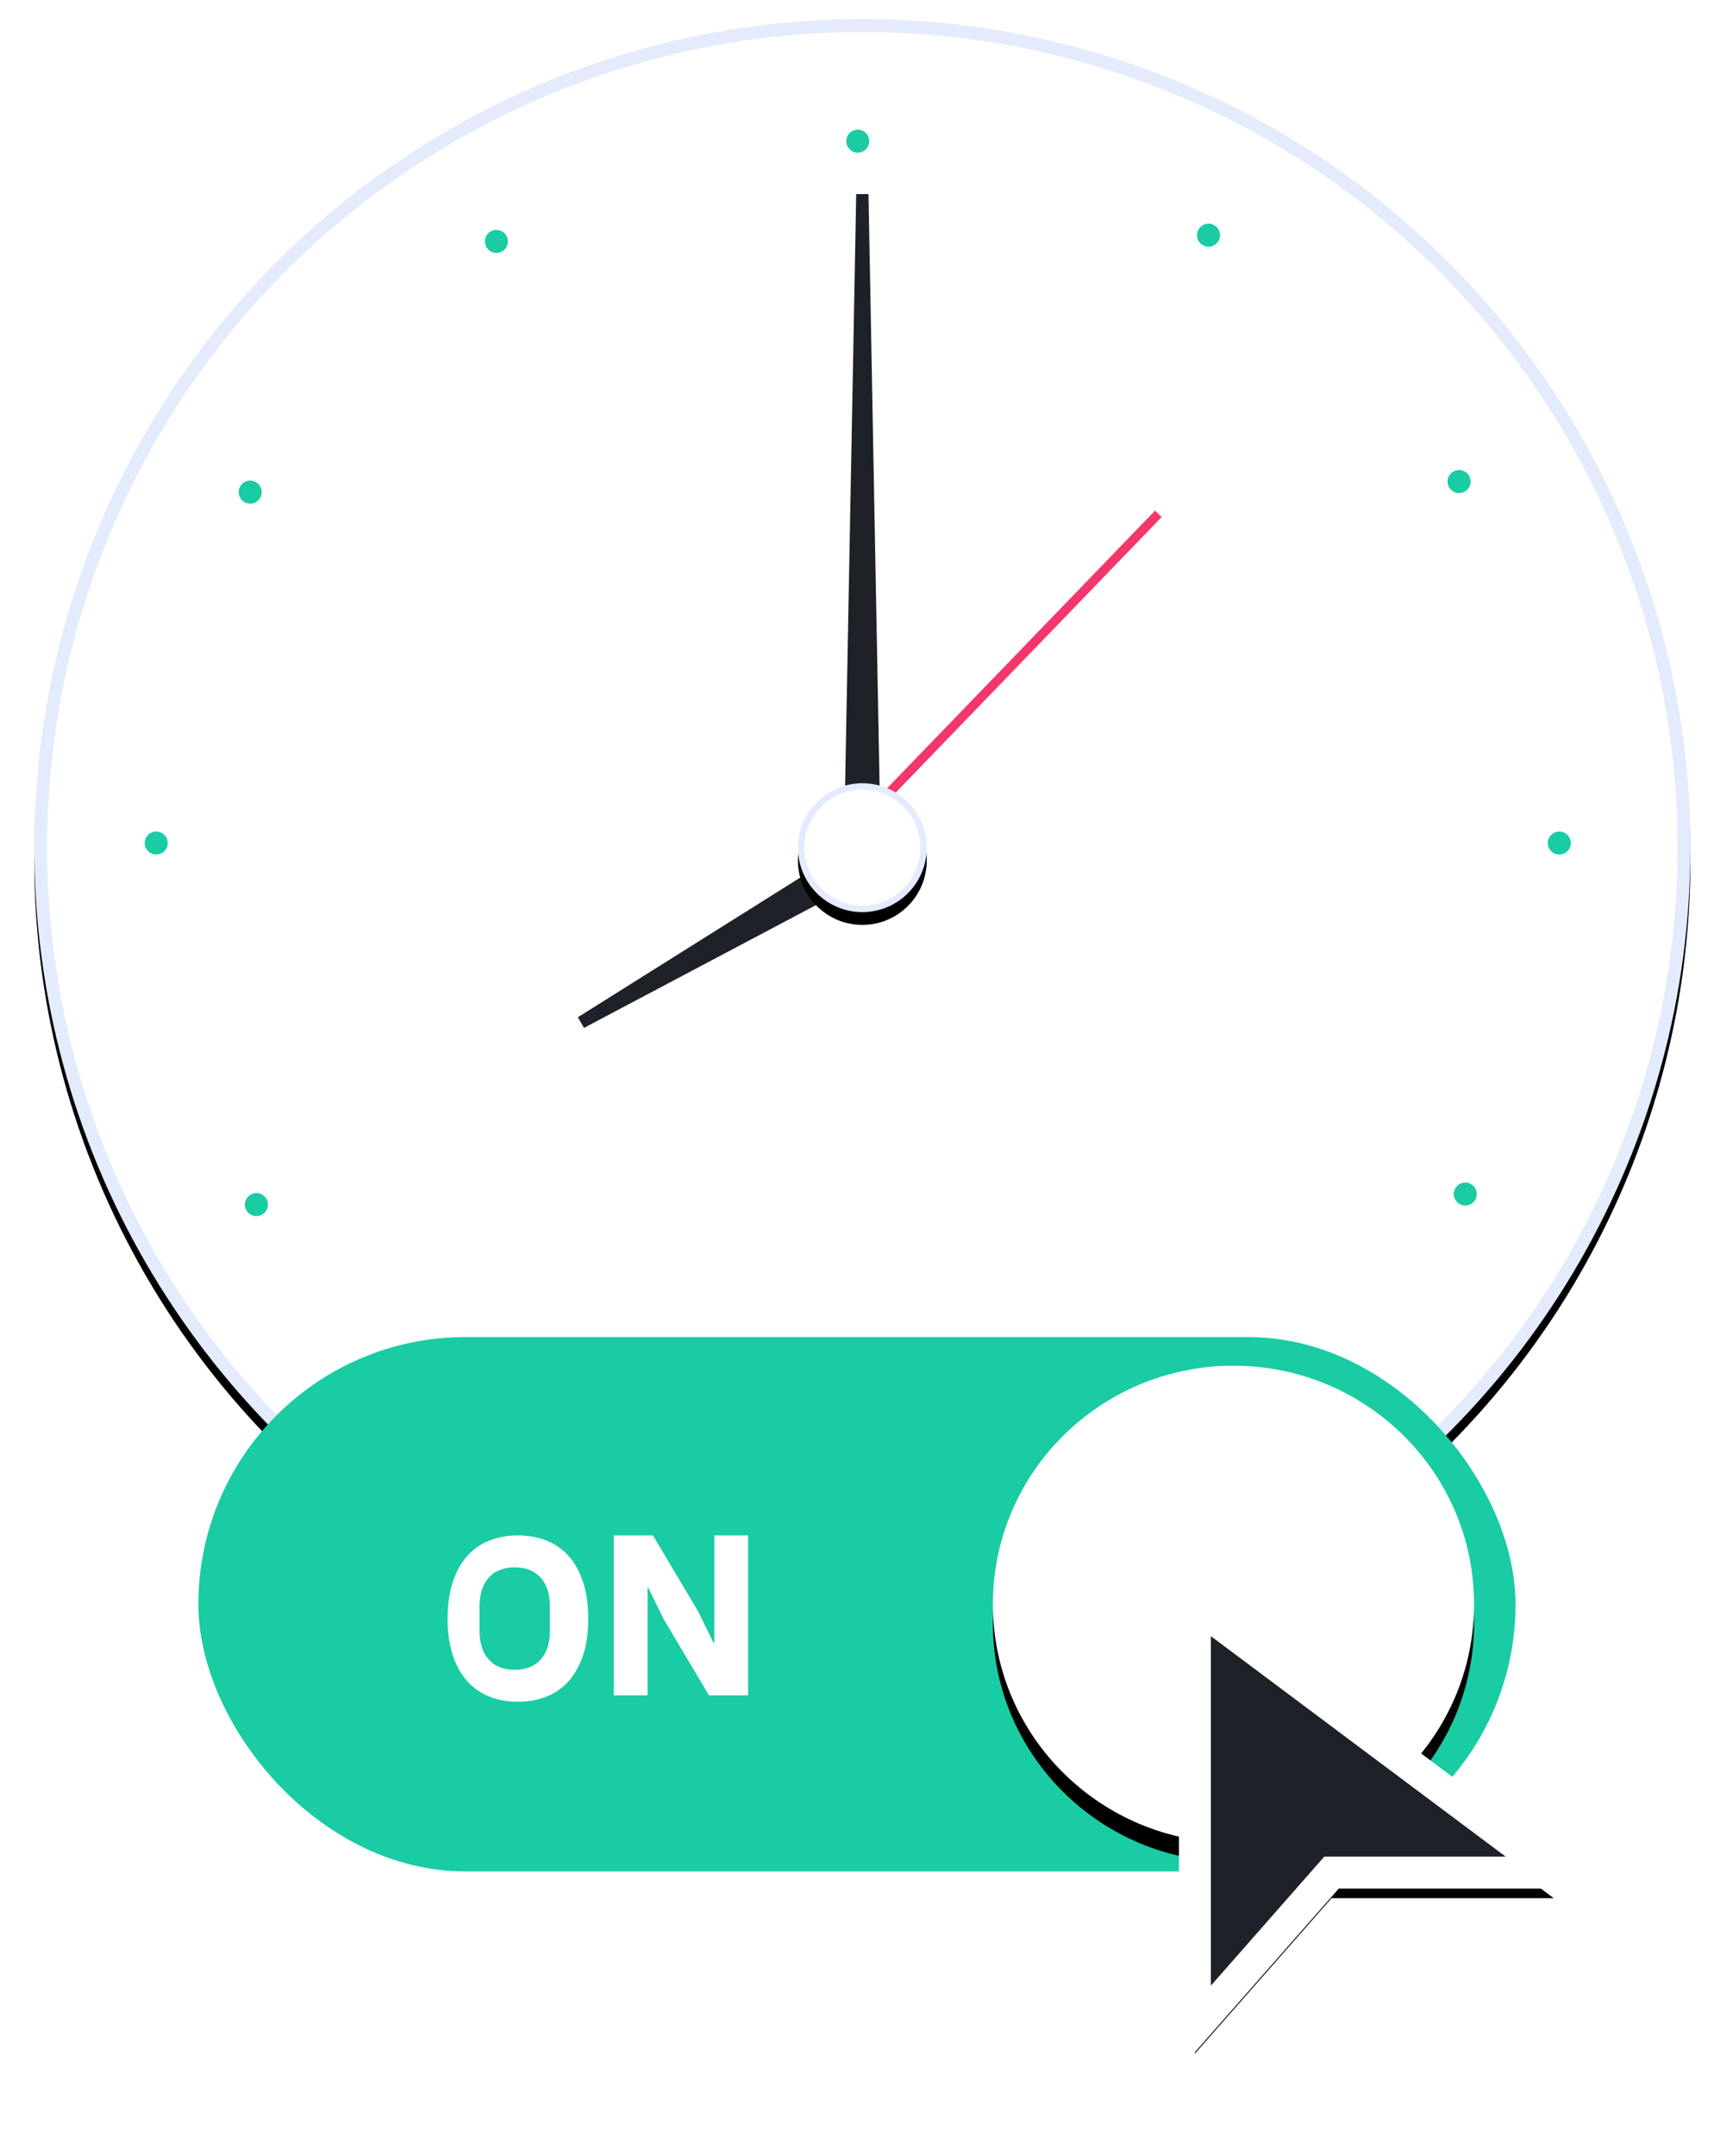
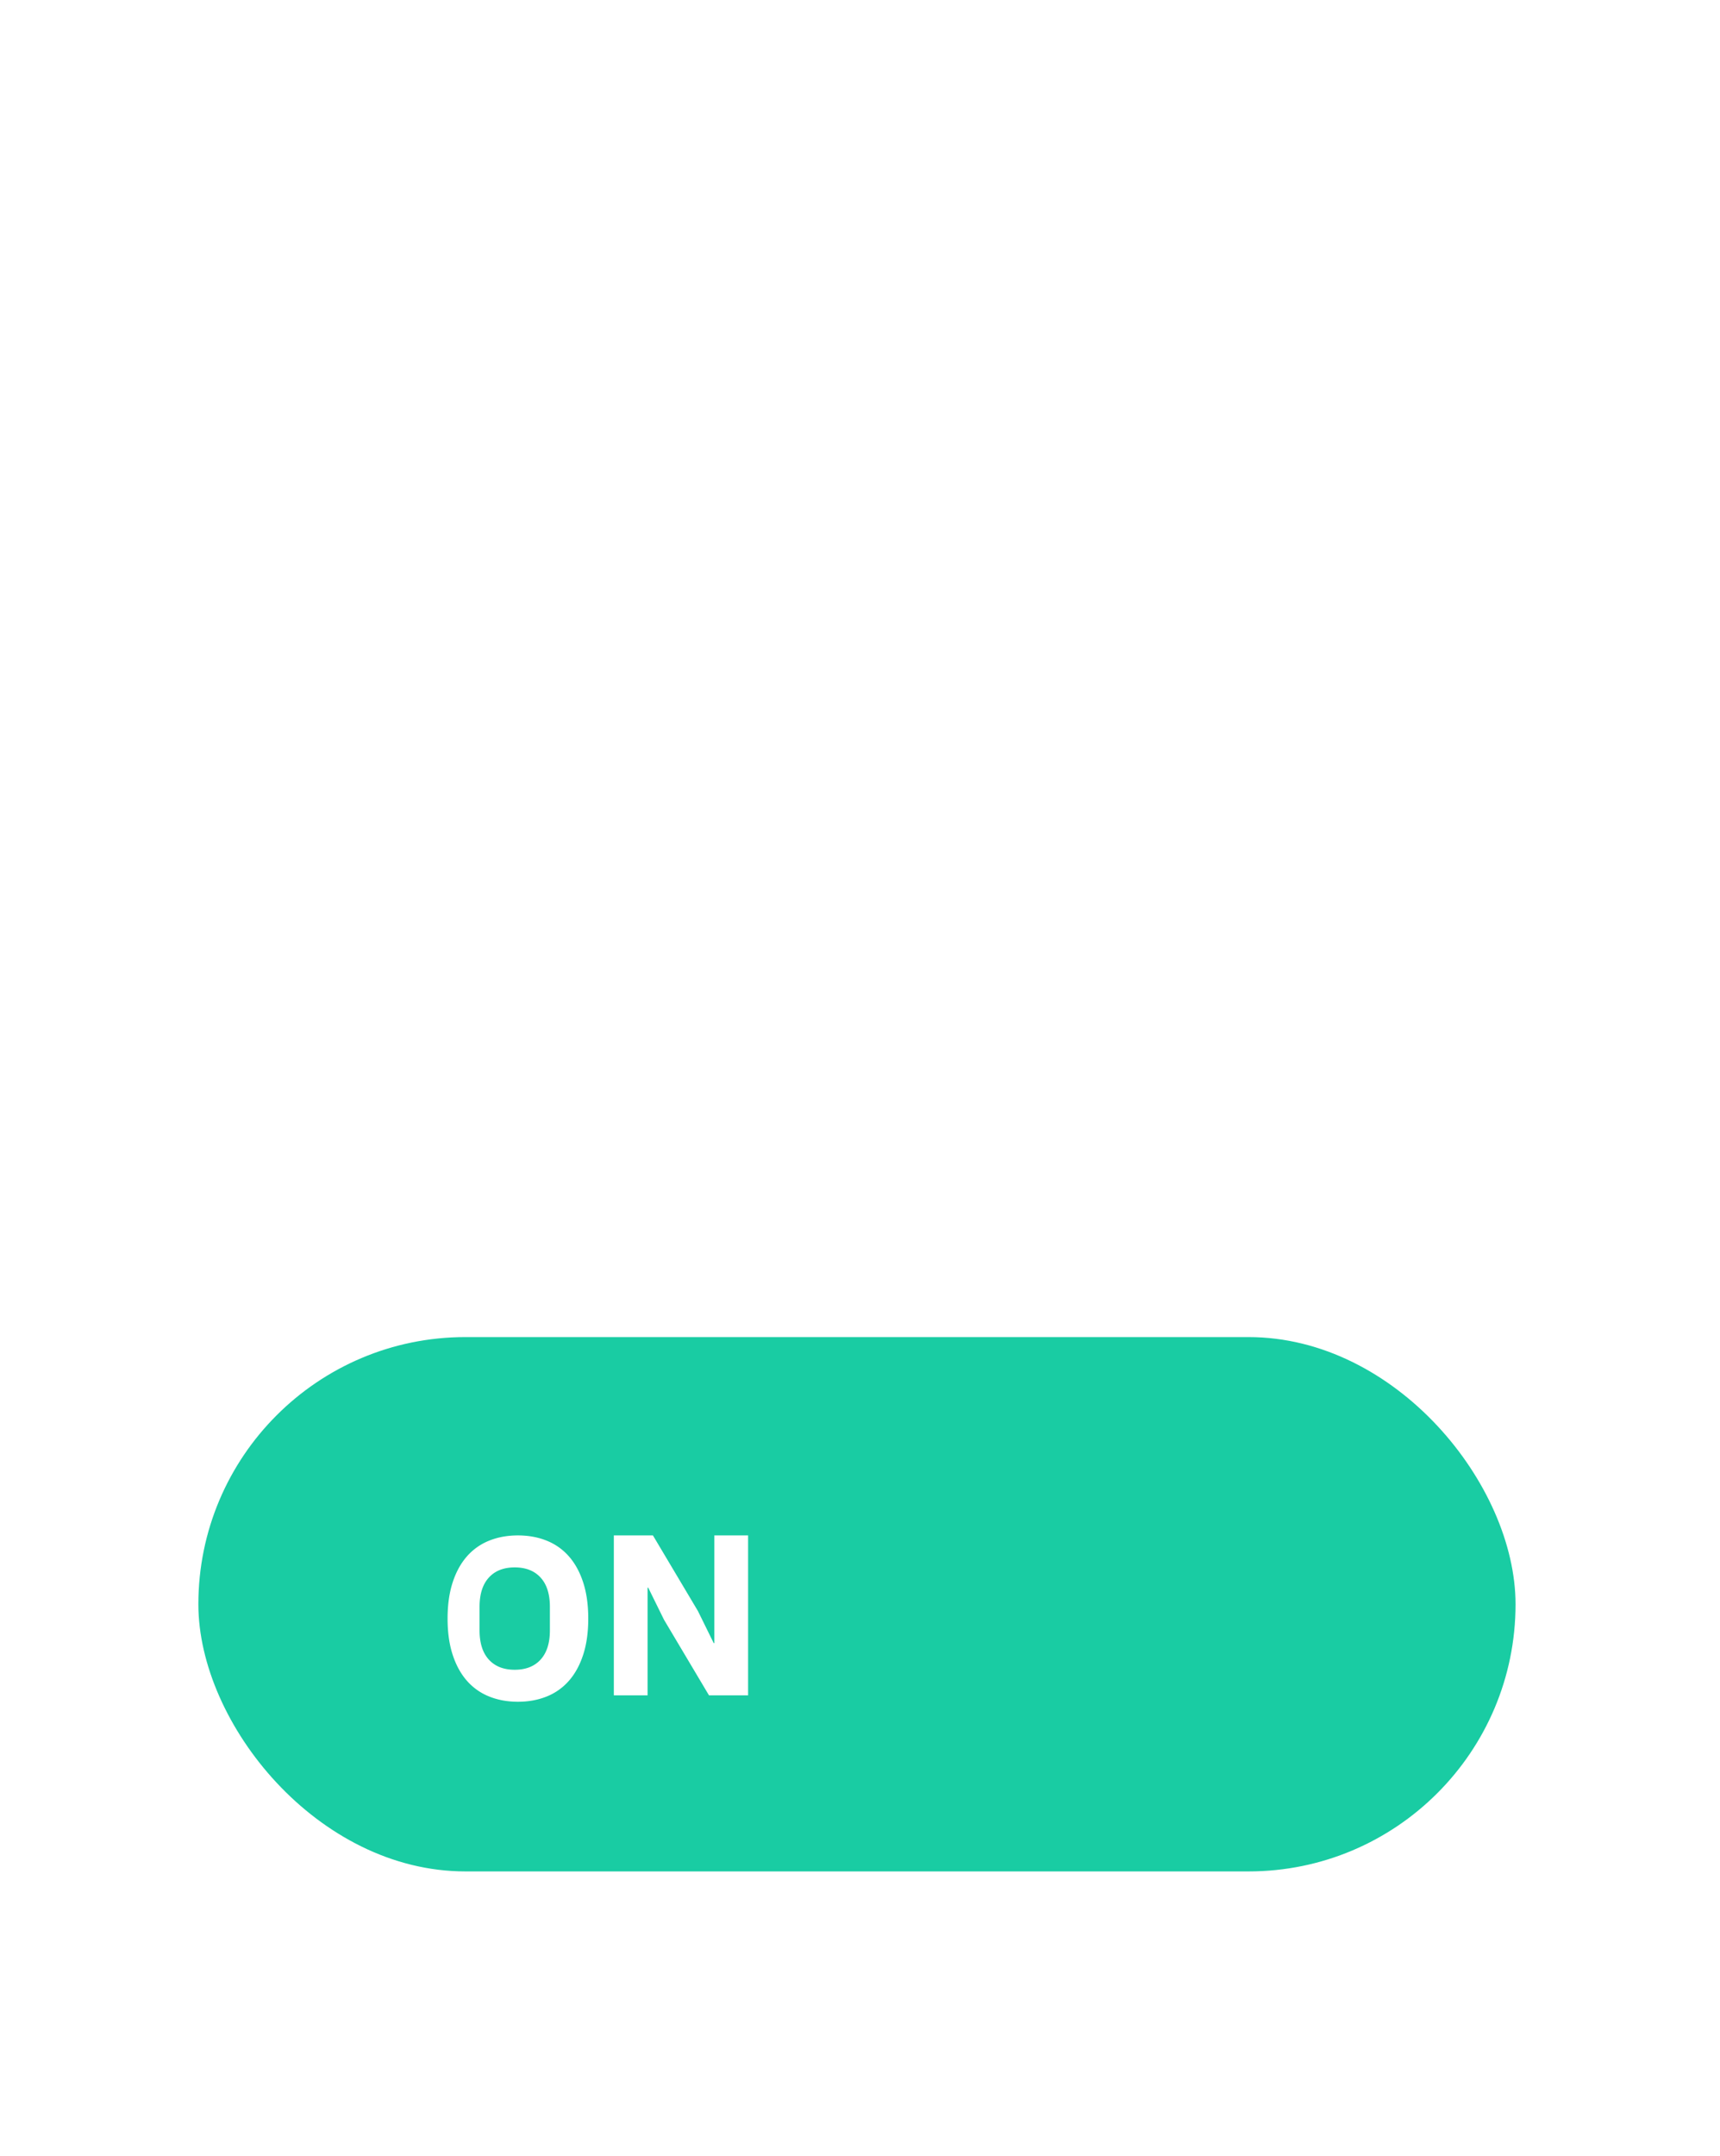
<svg xmlns="http://www.w3.org/2000/svg" xmlns:xlink="http://www.w3.org/1999/xlink" width="269" height="337">
  <style>.B{fill:#fff}.C{mask:url(#J)}.D{stroke:#e3ebfc}.E{stroke-linejoin:square}</style>
  <defs>
-     <circle id="A" cx="129.5" cy="129.5" r="129.5" />
    <filter id="B" width="106.6%" height="106.6%" x="-3.3%" y="-2.5%">
      <feOffset dy="2" in="SourceAlpha" />
      <feGaussianBlur stdDeviation="2.5" />
      <feComposite in2="SourceAlpha" operator="out" />
      <feColorMatrix values="0 0 0 0 0.106 0 0 0 0 0.329 0 0 0 0 0.851 0 0 0 0.097 0" />
    </filter>
    <circle id="C" cx="129.5" cy="129.5" r="129.5" />
    <circle id="D" cx="129.5" cy="129.5" r="10.072" />
    <filter id="E" width="184.4%" height="184.4%" x="-42.2%" y="-32.3%">
      <feOffset dy="2" in="SourceAlpha" />
      <feGaussianBlur stdDeviation="2.5" />
      <feComposite in2="SourceAlpha" operator="out" />
      <feColorMatrix values="0 0 0 0 0.106 0 0 0 0 0.329 0 0 0 0 0.851 0 0 0 0.097 0" />
    </filter>
-     <ellipse id="F" cx="161.908" cy="41.76" rx="37.626" ry="37.286" />
    <filter id="G" width="143.9%" height="144.3%" x="-21.9%" y="-18.1%">
      <feOffset dy="3" in="SourceAlpha" />
      <feGaussianBlur stdDeviation="5" />
      <feColorMatrix values="0 0 0 0 0.075 0 0 0 0 0.596 0 0 0 0 0.475 0 0 0 1 0" />
    </filter>
-     <path id="H" d="M155.878 41.76V108l21.368-24.294H212z" />
    <filter id="I" width="183.8%" height="173.4%" x="-37.4%" y="-29.4%">
      <feMorphology in="SourceAlpha" operator="dilate" radius="2.5" />
      <feOffset dy="4" />
      <feGaussianBlur stdDeviation="5.5" />
      <feComposite in2="SourceAlpha" operator="out" />
      <feColorMatrix values="0 0 0 0 0 0 0 0 0 0 0 0 0 0 0 0 0 0 0.108 0" />
    </filter>
  </defs>
  <g fill="none" fill-rule="evenodd">
    <g transform="translate(5.367 3)">
      <mask id="J" class="B">
        <use xlink:href="#A" />
      </mask>
      <use fill="#000" filter="url(#B)" xlink:href="#A" />
-       <circle cx="129.5" cy="129.5" r="129" class="B D E" />
      <g class="C">
        <use fill="#000" filter="url(#B)" xlink:href="#C" />
-         <circle cx="129.5" cy="129.5" r="128.5" stroke-width="2" class="B D E" />
      </g>
      <g fill="#1f2129" class="C">
-         <path d="M128.54 27.34h1.92l1.918 102.16h-5.756z" />
+         <path d="M128.54 27.34l1.918 102.16h-5.756z" />
        <path d="M106.957 117.99h1.92l1.918 51.8h-5.755z" transform="rotate(240 107.917 143.889)" />
      </g>
      <path fill="#f3376b" d="M151.083 67.628h1.44v69.066h-1.44z" transform="rotate(44 151.803 102.161)" class="C" />
      <g class="C">
        <use fill="#000" filter="url(#E)" xlink:href="#D" />
        <circle cx="129.5" cy="129.5" r="9.572" class="B D E" />
        <path fill="#19cca3" d="M128.78 20.864a1.794 1.794 0 0 1-1.788-1.799c0-.993.8-1.798 1.79-1.798s1.79.805 1.79 1.798-.8 1.8-1.8 1.8zm0 219.43a1.794 1.794 0 0 1-1.788-1.798c0-.994.8-1.8 1.79-1.8s1.79.805 1.79 1.8-.8 1.798-1.8 1.798zM236.697 128.78c0-.988.805-1.8 1.8-1.8s1.798.802 1.798 1.8-.805 1.79-1.798 1.79a1.794 1.794 0 0 1-1.799-1.79zm-219.43 0c0-.988.805-1.8 1.798-1.8s1.8.802 1.8 1.8-.805 1.79-1.8 1.79a1.794 1.794 0 0 1-1.798-1.79zm165.472-93.46a1.794 1.794 0 1 1 1.798-3.115 1.794 1.794 0 1 1-1.798 3.115zM73.024 225.354a1.794 1.794 0 1 1 1.798-3.115 1.794 1.794 0 1 1-1.798 3.115zM222.24 182.74a1.794 1.794 0 1 1 3.115 1.798 1.794 1.794 0 1 1-3.115-1.798zM32.207 73.024a1.794 1.794 0 1 1 3.115 1.798 1.794 1.794 0 1 1-3.115-1.798zm189.076.175a1.794 1.794 0 1 1 3.084-1.852 1.794 1.794 0 1 1-3.084 1.852zM33.194 186.214a1.794 1.794 0 1 1 3.084-1.852 1.794 1.794 0 1 1-3.084 1.852zm151.168 35.07a1.794 1.794 0 0 1 2.46.62c.51.85.24 1.954-.608 2.463a1.794 1.794 0 1 1-1.852-3.084zM71.347 33.193a1.794 1.794 0 0 1 2.46.62c.51.852.24 1.955-.608 2.464a1.794 1.794 0 1 1-1.852-3.084z" />
      </g>
    </g>
    <g transform="translate(31 209)">
      <rect width="206" height="83.52" x=".024" fill="#19cca3" rx="41.76" />
      <path fill-rule="nonzero" d="M50 57c-1.648 0-3.153-.276-4.515-.828a9.09 9.09 0 0 1-3.475-2.467c-.956-1.092-1.696-2.45-2.222-4.07S39 46.138 39 44s.263-4.015.788-5.636 1.266-2.977 2.222-4.07a9.09 9.09 0 0 1 3.475-2.467C46.847 31.276 48.352 31 50 31s3.153.276 4.515.828a9.09 9.09 0 0 1 3.475 2.467c.956 1.092 1.696 2.45 2.222 4.07S61 41.863 61 44s-.263 4.015-.788 5.636-1.266 2.977-2.222 4.07a9.09 9.09 0 0 1-3.475 2.467C53.153 56.724 51.648 57 50 57zm-.5-5c1.733 0 3.083-.53 4.05-1.593S55 47.823 55 45.84V42.16c0-1.982-.483-3.504-1.45-4.566S51.233 36 49.5 36s-3.083.53-4.05 1.593S44 40.177 44 42.16v3.682c0 1.982.483 3.504 1.45 4.566S47.767 52 49.5 52zm23.347-7.82l-2.468-5.014h-.1V56H65V31h6.116l7.037 11.82 2.468 5.014h.1V31H86v25h-6.116l-7.037-11.82z" class="B" />
      <use fill="#000" filter="url(#G)" xlink:href="#F" />
      <use xlink:href="#F" class="B" />
      <use fill="#000" filter="url(#I)" xlink:href="#H" />
      <use fill="#1f2129" stroke="#fff" stroke-width="5" xlink:href="#H" />
    </g>
  </g>
</svg>